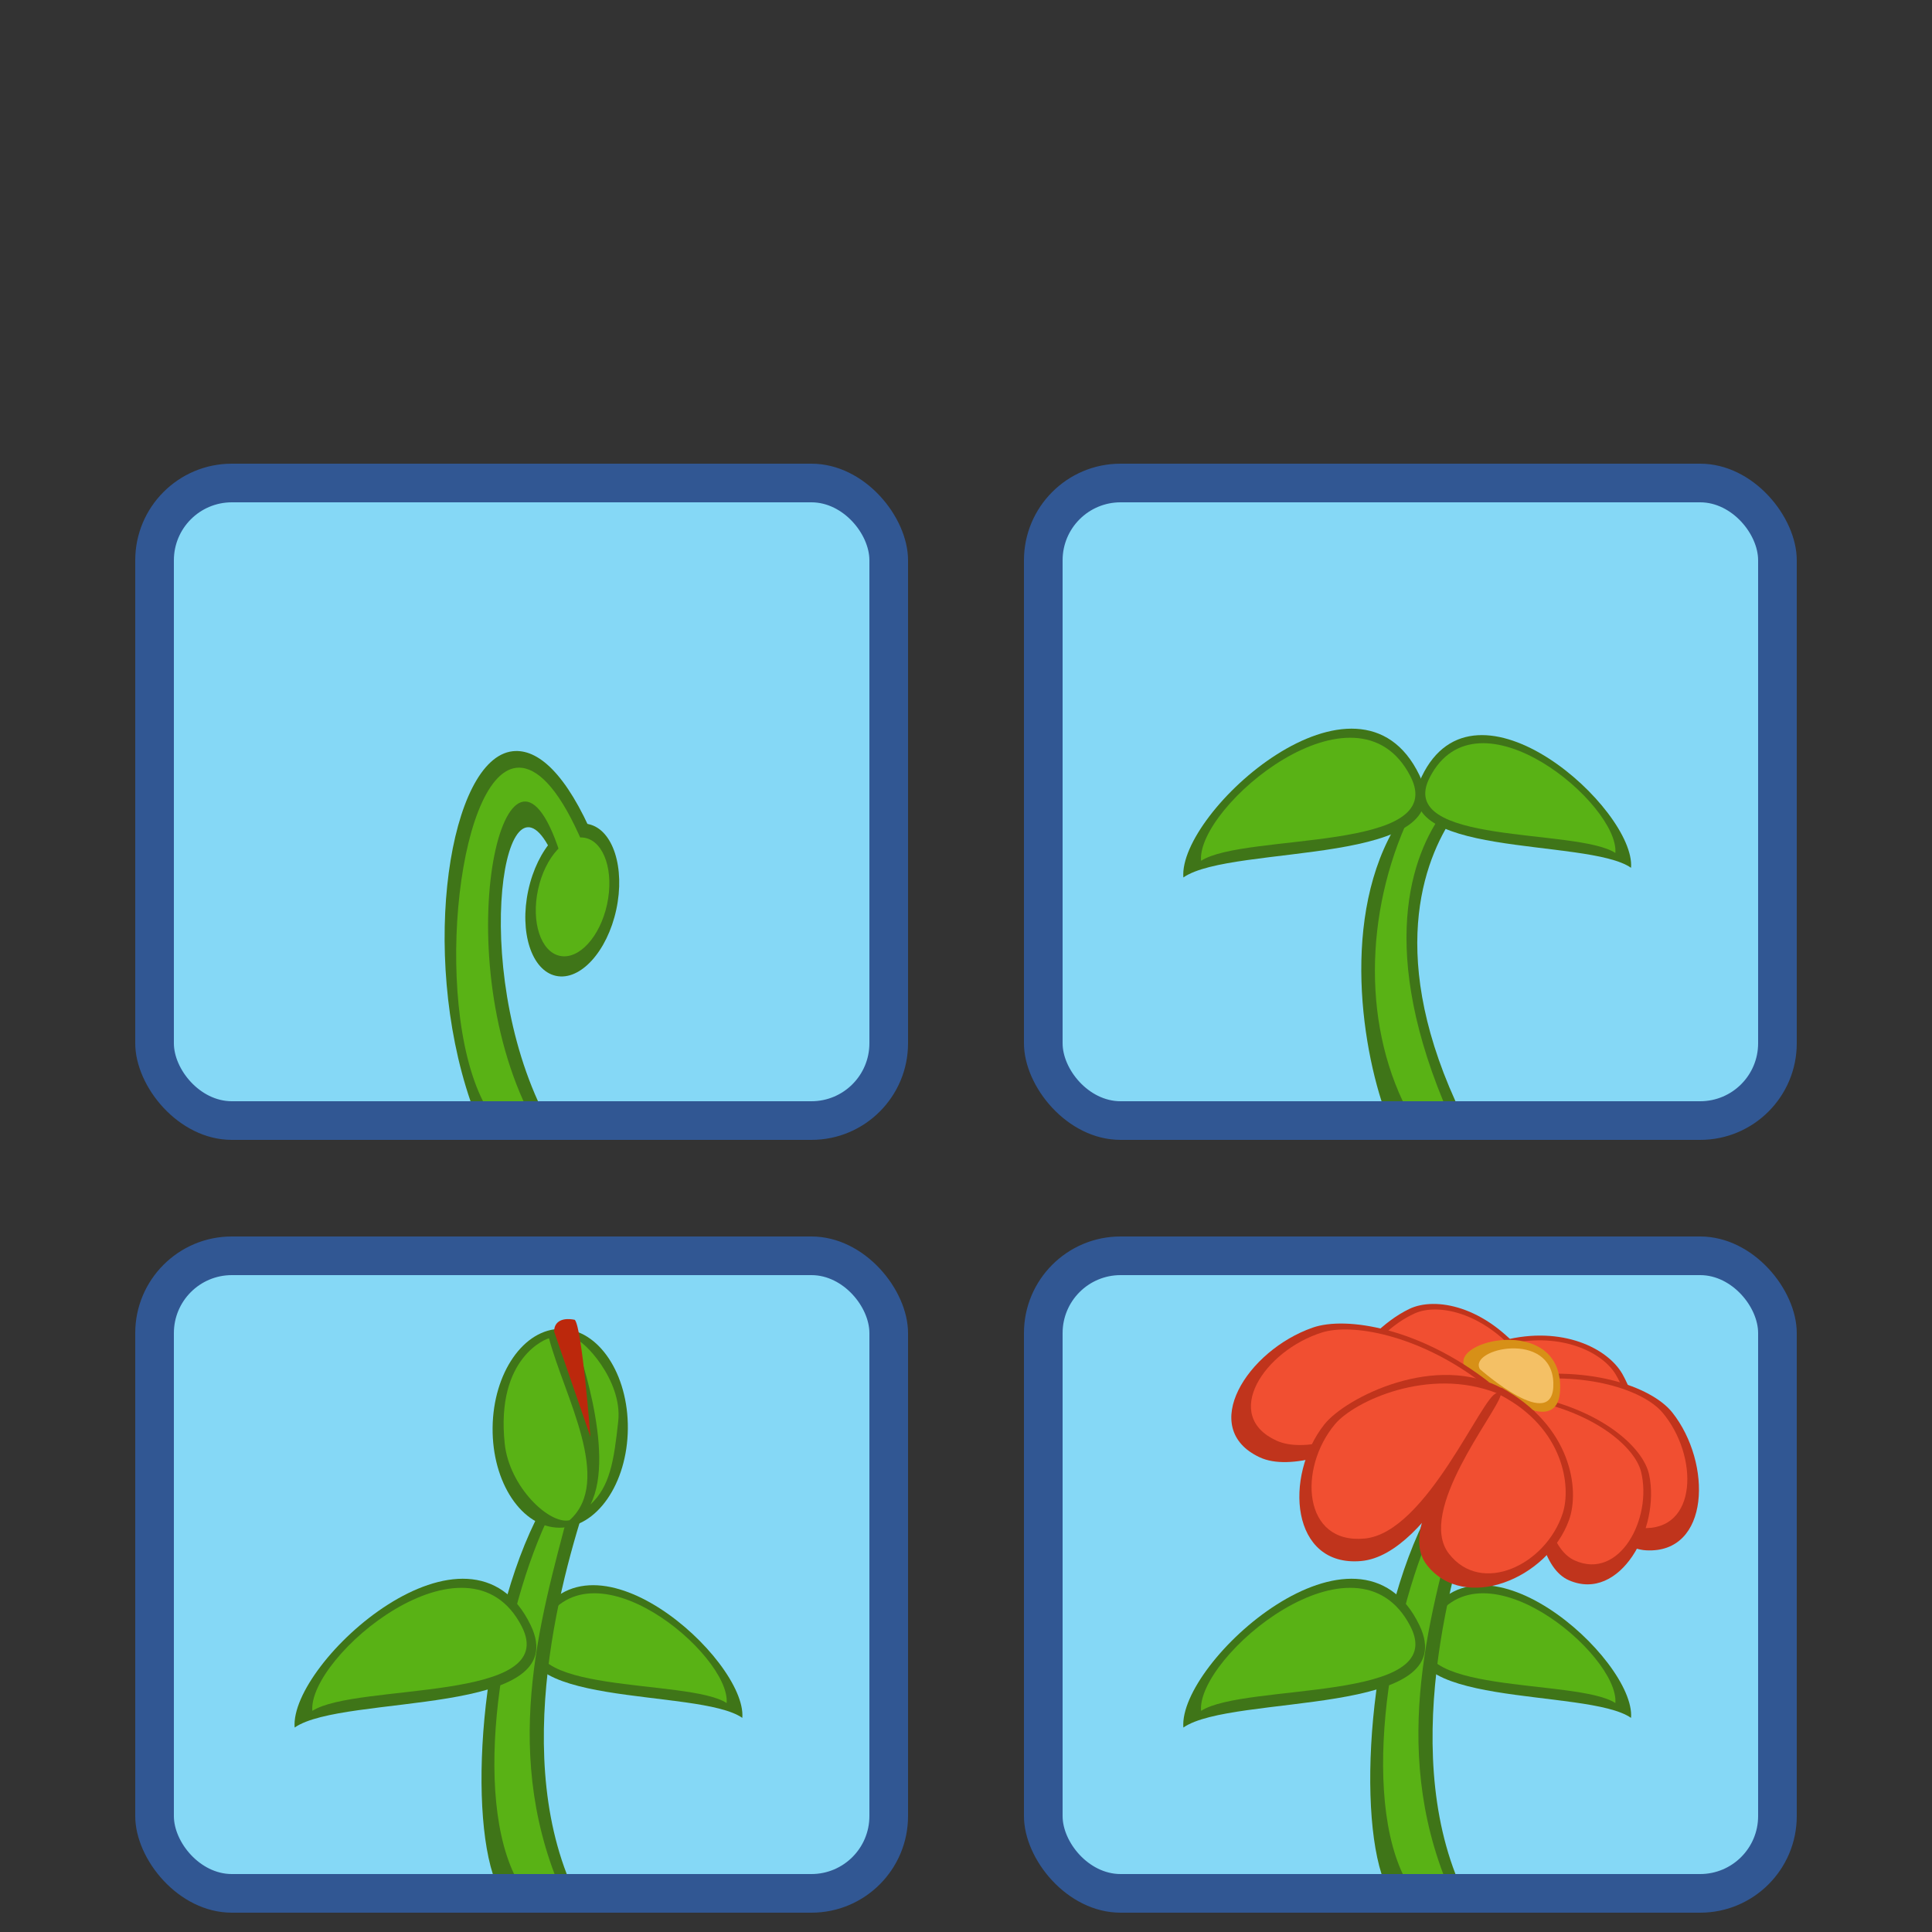
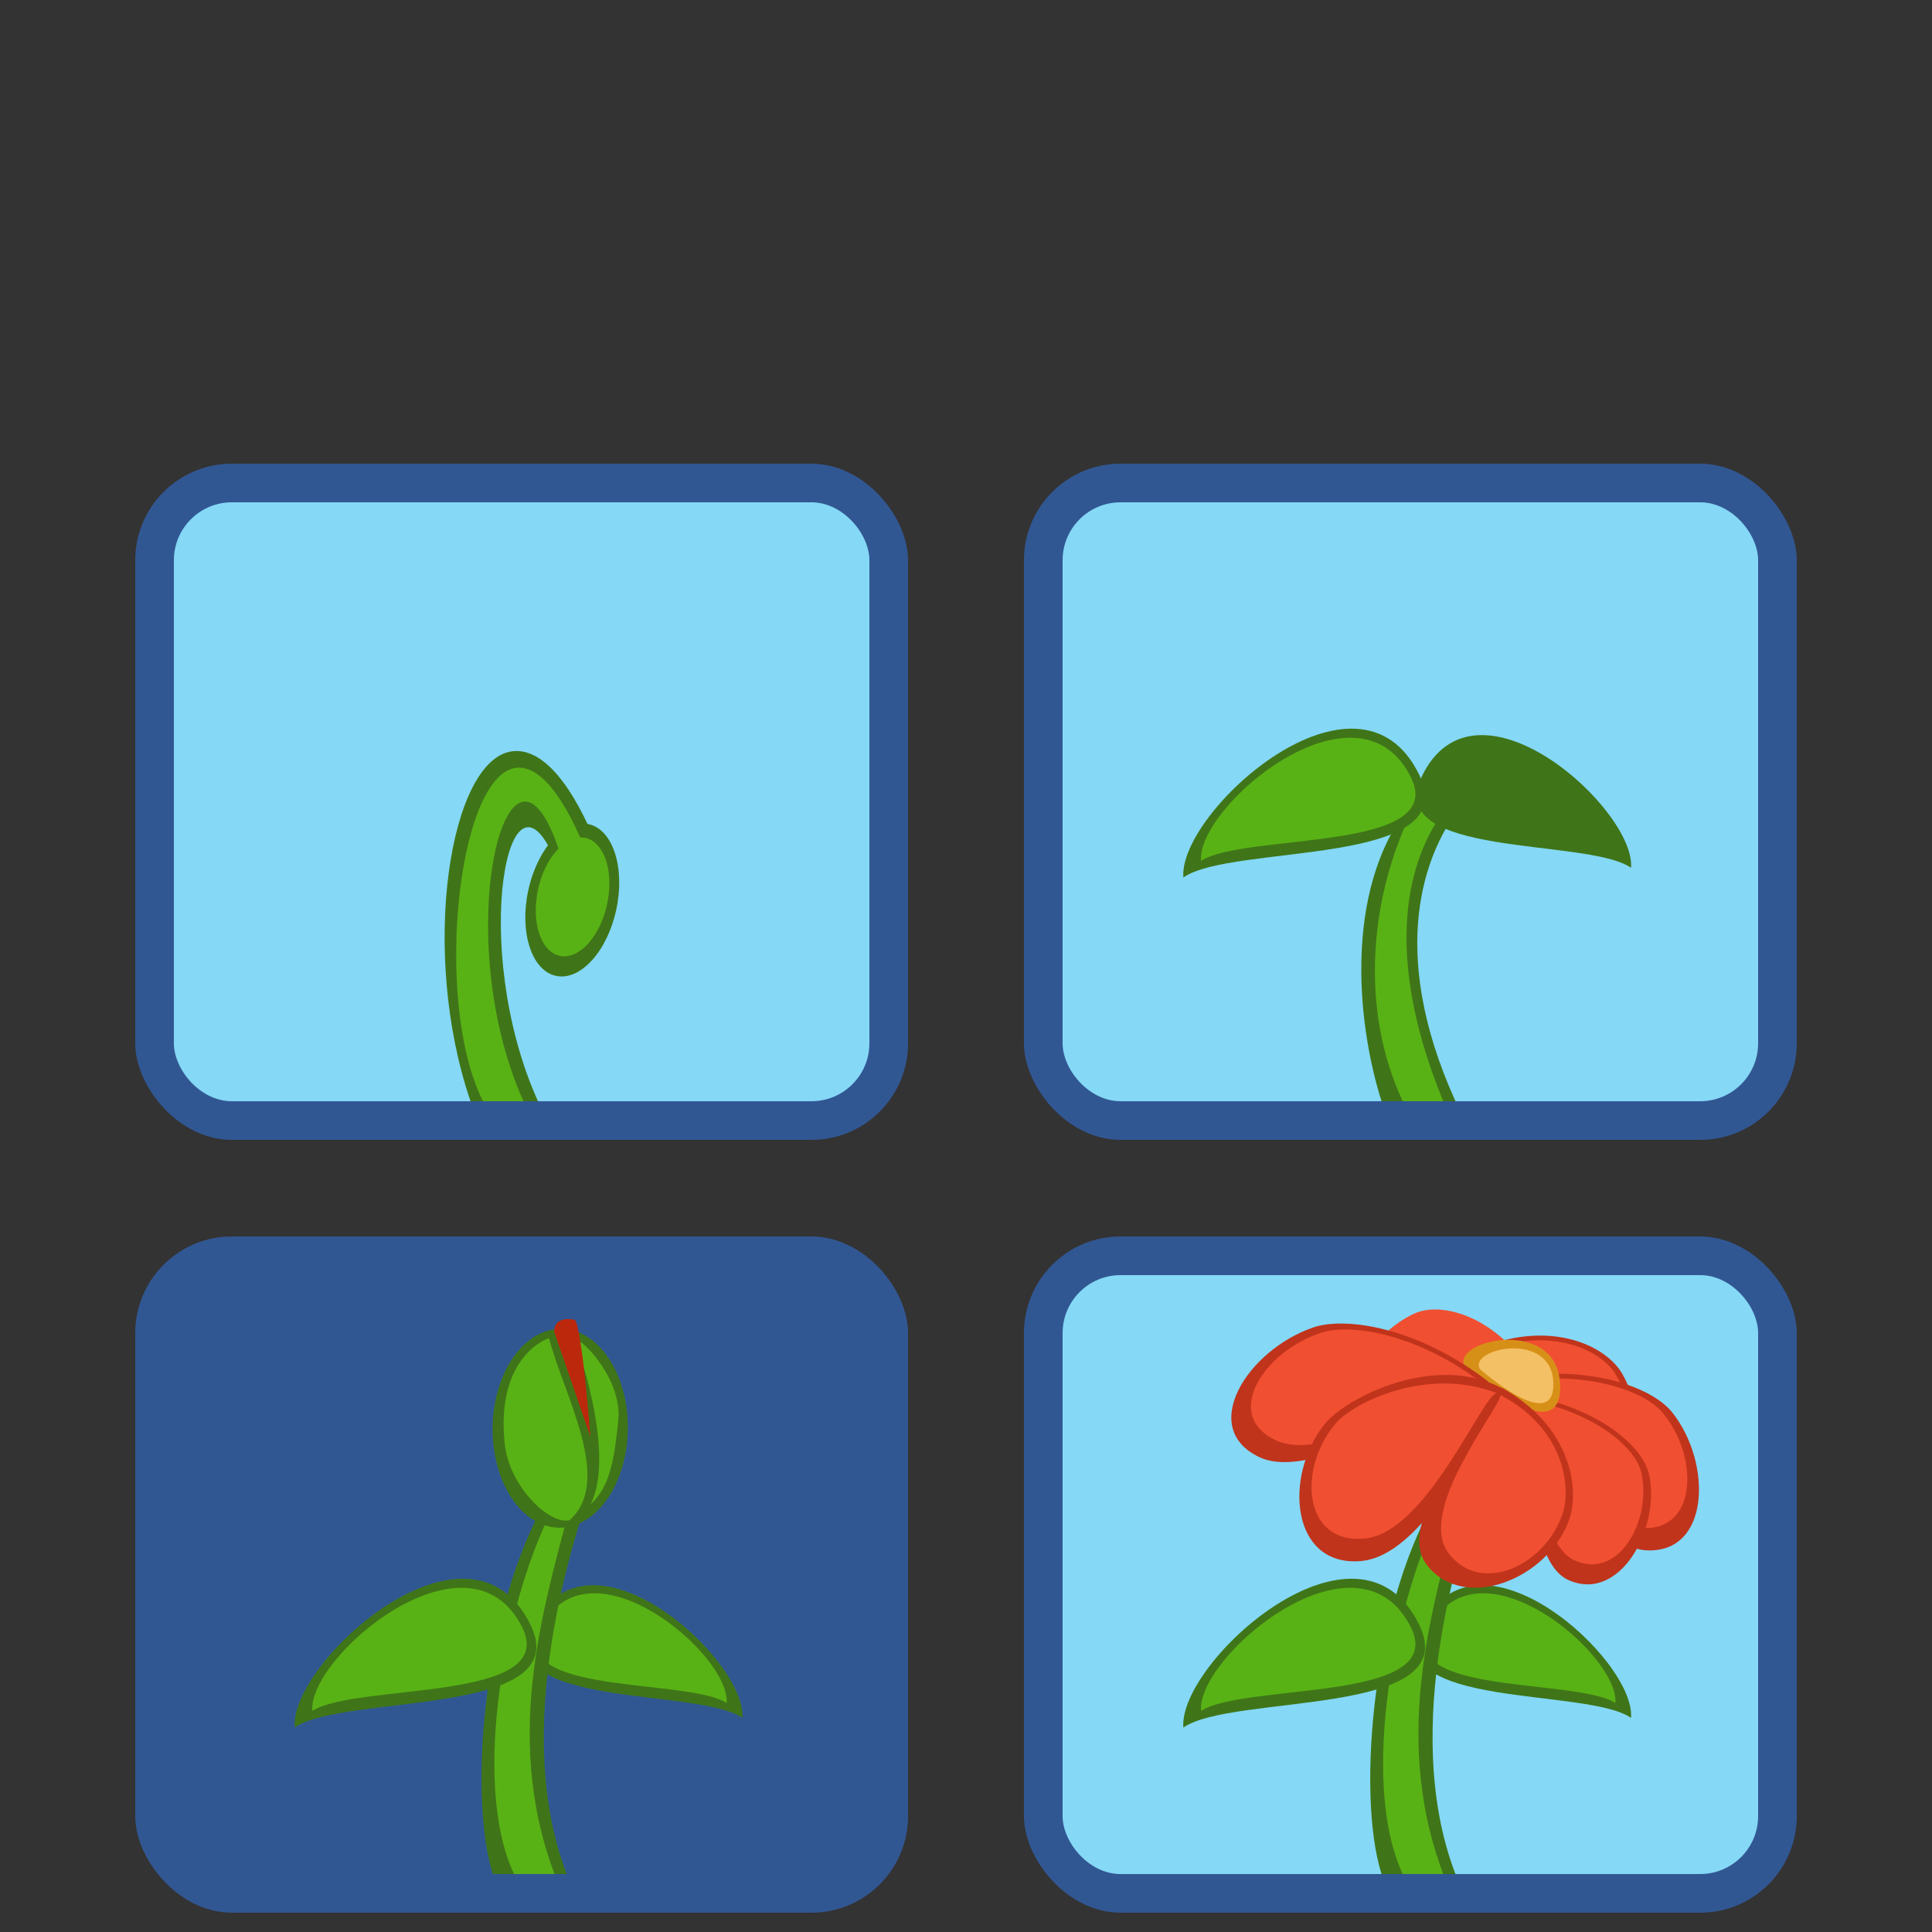
<svg xmlns="http://www.w3.org/2000/svg" xmlns:ns1="http://sodipodi.sourceforge.net/DTD/sodipodi-0.dtd" xmlns:ns2="http://www.inkscape.org/namespaces/inkscape" width="100" height="100" id="svg2" ns1:version="0.32" ns2:version="0.92.1 r15371" version="1.0" ns1:docname="chronos.svg">
  <rect width="100%" height="100%" fill="#333333" stroke="none" />
  <defs id="defs4" />
  <ns1:namedview id="base" pagecolor="#ffffff" bordercolor="#666666" borderopacity="1.0" ns2:pageopacity="0.0" ns2:pageshadow="2" ns2:zoom="7.9999996" ns2:cx="64.268254" ns2:cy="31.266045" ns2:document-units="px" ns2:current-layer="layer1" width="100px" height="100px" ns2:window-width="1884" ns2:window-height="1051" ns2:window-x="0" ns2:window-y="0" showgrid="true" ns2:window-maximized="1" ns2:snap-global="true">
    <ns2:grid type="xygrid" id="grid877" />
  </ns1:namedview>
  <g ns2:label="Calque 1" ns2:groupmode="layer" id="layer1">
    <path style="fill:white;fill-opacity:0.545;fill-rule:evenodd;stroke:none;stroke-width:2;stroke-linecap:butt;stroke-linejoin:miter;stroke-miterlimit:4;stroke-dasharray:none;stroke-opacity:1" d="M 108.421,161.999 C 108.421,161.999 110.595,161.077 112.702,159.167 C 115.501,159.902 118.766,162.114 119.634,163.003 C 116.242,160.648 107.565,164.238 108.421,161.999 z " id="path11707" ns1:nodetypes="cccc" />
    <rect style="opacity:1;fill:#315793;fill-opacity:1;stroke:none;stroke-width:1;stroke-miterlimit:4;stroke-dasharray:none;stroke-opacity:1" id="rect879" width="40" height="35" x="7" y="24" ry="5" />
    <rect style="opacity:1;fill:#315793;fill-opacity:1;stroke:none;stroke-width:1;stroke-miterlimit:4;stroke-dasharray:none;stroke-opacity:1" id="rect879-3" width="40" height="35" x="53" y="24" ry="5" />
    <rect style="opacity:1;fill:#85d8f6;fill-opacity:1;stroke:none;stroke-width:0.857;stroke-miterlimit:4;stroke-dasharray:none;stroke-opacity:1" id="rect879-5-3" width="36" height="31" x="55" y="26" ry="3" />
    <rect style="opacity:1;fill:#315793;fill-opacity:1;stroke:none;stroke-width:1;stroke-miterlimit:4;stroke-dasharray:none;stroke-opacity:1" id="rect879-6" width="40" height="35" x="7" y="64" ry="5" />
    <rect style="opacity:1;fill:#315793;fill-opacity:1;stroke:none;stroke-width:1;stroke-miterlimit:4;stroke-dasharray:none;stroke-opacity:1" id="rect879-3-7" width="40" height="35" x="53" y="64" ry="5" />
    <rect style="opacity:1;fill:#85d8f6;fill-opacity:1;stroke:none;stroke-width:0.857;stroke-miterlimit:4;stroke-dasharray:none;stroke-opacity:1" id="rect879-5-3-6" width="36" height="31" x="55" y="66" ry="3" />
    <rect style="opacity:1;fill:#85d8f6;fill-opacity:1;stroke:none;stroke-width:0.857;stroke-miterlimit:4;stroke-dasharray:none;stroke-opacity:1" id="rect879-5" width="36" height="31" x="9" y="26" ry="3" />
-     <path style="fill:#c0341c;fill-opacity:1;stroke:none;stroke-width:1.045px;stroke-linecap:butt;stroke-linejoin:miter;stroke-opacity:1" d="m 78.925,70.152 c -2.057,-2.566 -4.639,-3.05 -5.984,-2.4 -2.614,1.262 -5.115,5.235 -3.113,6.558 2.002,1.322 8.597,-4.432 9.096,-4.157 z" id="path1312-0-6-2-6" ns2:connector-curvature="0" ns1:nodetypes="cssc" />
-     <rect style="opacity:1;fill:#85d8f6;fill-opacity:1;stroke:none;stroke-width:0.857;stroke-miterlimit:4;stroke-dasharray:none;stroke-opacity:1" id="rect879-5-7" width="36" height="31" x="9" y="66" ry="3" />
    <path style="fill:#c0341c;fill-opacity:1;stroke:none;stroke-width:1.031px;stroke-linecap:butt;stroke-linejoin:miter;stroke-opacity:1" d="m 77.826,69.375 c 3.044,-0.776 5.406,0.42 6.157,1.759 1.46,2.603 1.384,7.287 -0.953,7.11 -2.336,-0.176 -4.651,-8.781 -5.205,-8.869 z" id="path1312-0-6-2" ns2:connector-curvature="0" ns1:nodetypes="cssc" />
    <path style="fill:#3f7518;fill-opacity:1;stroke:none;stroke-width:1px;stroke-linecap:butt;stroke-linejoin:miter;stroke-opacity:1" d="M 26.541,38.883 C 23.271,39.243 21.703,49.259 24.354,57 h 3.492 c -3.595,-7.954 -1.495,-18.597 0.975,-12.25 10e-7,0 3.359,0.402 1.936,-1.326 -1.444,-3.396 -2.922,-4.684 -4.215,-4.541 z" id="path1018-2" ns2:connector-curvature="0" ns1:nodetypes="sccccs" />
    <ellipse style="opacity:1;fill:#3f7518;fill-opacity:1;stroke:none;stroke-width:1.281;stroke-miterlimit:4;stroke-dasharray:none;stroke-opacity:1" id="path1001-1" cx="38.773" cy="39.148" rx="2.331" ry="4.014" transform="matrix(0.977,0.214,-0.211,0.978,0,0)" />
    <path style="fill:#59b215;fill-opacity:1;stroke:none;stroke-width:1px;stroke-linecap:butt;stroke-linejoin:miter;stroke-opacity:1" d="M 27.025,39.744 C 23.747,39.322 22.352,51.754 25,57 h 2.096 c -4.036,-8.977 -0.529,-21.737 2.127,-12.043 0,0 2.367,0.432 0.943,-1.297 -1.123,-2.641 -2.194,-3.794 -3.141,-3.916 z" id="path1018" ns2:connector-curvature="0" ns1:nodetypes="sccccs" />
    <ellipse style="opacity:1;fill:#59b215;fill-opacity:1;stroke:none;stroke-width:1;stroke-miterlimit:4;stroke-dasharray:none;stroke-opacity:1" id="path1001" cx="38.808" cy="39.081" rx="1.827" ry="3.123" transform="rotate(12.245)" />
    <path ns2:connector-curvature="0" style="fill:#3f7518;fill-opacity:1;stroke:none;stroke-width:1px;stroke-linecap:butt;stroke-linejoin:miter;stroke-opacity:1" d="m 71.508,57 h 3.826 c -3.595,-7.954 -1.483,-12.847 0.07,-15 10e-7,0 -0.641,0.986 -2.064,-0.743 C 69.487,45.548 70.188,52.841 71.508,57 Z" id="path1018-2-9" ns1:nodetypes="ccccc" />
    <path ns2:connector-curvature="0" style="fill:#59b215;fill-opacity:1;stroke:none;stroke-width:1px;stroke-linecap:butt;stroke-linejoin:miter;stroke-opacity:1" d="m 72.607,57 h 2.096 c -3.453,-8.394 -1.47,-13.154 0.186,-15.21 0,0 -0.05,1.265 -1.473,-0.464 C 70.812,46.185 70.367,52.239 72.607,57 Z" id="path1018-6" ns1:nodetypes="ccccc" />
    <path style="fill:#3f7518;fill-opacity:1;stroke:none;stroke-width:1.006px;stroke-linecap:butt;stroke-linejoin:miter;stroke-opacity:1" d="m 84.422,44.917 c -2.249,-1.576 -12.884,-0.446 -10.833,-4.724 2.785,-5.81 11.078,1.703 10.833,4.724 z" id="path1102-6-2" ns2:connector-curvature="0" ns1:nodetypes="csc" />
    <path style="fill:#3f7518;fill-opacity:1;stroke:none;stroke-width:1.131px;stroke-linecap:butt;stroke-linejoin:miter;stroke-opacity:1" d="M 61.251,45.417 C 63.787,43.649 75.779,44.916 73.467,40.119 70.327,33.604 60.975,42.029 61.251,45.417 Z" id="path1102-6" ns2:connector-curvature="0" ns1:nodetypes="csc" />
-     <path style="fill:#59b215;fill-opacity:1;stroke:none;stroke-width:0.862px;stroke-linecap:butt;stroke-linejoin:miter;stroke-opacity:1" d="m 83.61,44.149 c -1.995,-1.304 -11.425,-0.369 -9.607,-3.908 2.469,-4.806 9.824,1.409 9.607,3.908 z" id="path1102-61" ns2:connector-curvature="0" ns1:nodetypes="csc" />
    <path style="fill:#59b215;fill-opacity:1;stroke:none;stroke-width:0.969px;stroke-linecap:butt;stroke-linejoin:miter;stroke-opacity:1" d="m 62.167,44.556 c 2.249,-1.462 12.884,-0.414 10.833,-4.382 -2.785,-5.39 -11.078,1.58 -10.833,4.382 z" id="path1102" ns2:connector-curvature="0" ns1:nodetypes="csc" />
    <path style="fill:#3f7518;fill-opacity:1;stroke:none;stroke-width:1.006px;stroke-linecap:butt;stroke-linejoin:miter;stroke-opacity:1" d="m 38.422,88.917 c -2.249,-1.576 -12.884,-0.446 -10.833,-4.724 2.785,-5.81 11.078,1.703 10.833,4.724 z" id="path1102-6-2-0-2" ns2:connector-curvature="0" ns1:nodetypes="csc" />
    <path style="fill:#59b215;fill-opacity:1;stroke:none;stroke-width:0.862px;stroke-linecap:butt;stroke-linejoin:miter;stroke-opacity:1" d="m 37.61,88.149 c -1.995,-1.304 -11.425,-0.369 -9.607,-3.908 2.469,-4.806 9.824,1.409 9.607,3.908 z" id="path1102-61-7-9" ns2:connector-curvature="0" ns1:nodetypes="csc" />
    <path ns2:connector-curvature="0" style="fill:#3f7518;fill-opacity:1;stroke:none;stroke-width:1px;stroke-linecap:butt;stroke-linejoin:miter;stroke-opacity:1" d="m 25.508,97 h 3.826 c -2.928,-7.62 0.35,-17.43 1.486,-20.667 -1.083,-0.75 -0.748,2.443 -2.172,0.714 C 25.047,82.588 24.188,92.841 25.508,97 Z" id="path1018-2-9-9-9" ns1:nodetypes="ccccc" />
    <path ns2:connector-curvature="0" style="fill:#59b215;fill-opacity:1;stroke:none;stroke-width:1px;stroke-linecap:butt;stroke-linejoin:miter;stroke-opacity:1" d="m 26.607,97 h 2.096 c -2.786,-7.394 -0.386,-14.321 1.02,-19.876 0,0 0.044,0.139 -0.963,0.66 C 26.155,82.642 24.367,92.239 26.607,97 Z" id="path1018-6-2-2" ns1:nodetypes="ccccc" />
    <ellipse style="opacity:1;fill:#3f7518;fill-opacity:1;stroke:none;stroke-width:0.96;stroke-miterlimit:4;stroke-dasharray:none;stroke-opacity:1" id="path1264" cx="29.734" cy="73.69" rx="3.5" ry="5.146" transform="matrix(1,0.008,-0.01,1,0,0)" />
    <path style="fill:#3f7518;fill-opacity:1;stroke:none;stroke-width:1.131px;stroke-linecap:butt;stroke-linejoin:miter;stroke-opacity:1" d="M 15.251,89.417 C 17.787,87.649 29.779,88.916 27.467,84.119 24.327,77.604 14.975,86.029 15.251,89.417 Z" id="path1102-6-23-8" ns2:connector-curvature="0" ns1:nodetypes="csc" />
    <path style="fill:#59b215;fill-opacity:1;stroke:none;stroke-width:0.969px;stroke-linecap:butt;stroke-linejoin:miter;stroke-opacity:1" d="m 16.167,88.556 c 2.249,-1.462 12.884,-0.414 10.833,-4.382 -2.785,-5.39 -11.078,1.58 -10.833,4.382 z" id="path1102-5-7" ns2:connector-curvature="0" ns1:nodetypes="csc" />
    <path style="fill:#59b215;fill-opacity:1;stroke:none;stroke-width:1px;stroke-linecap:butt;stroke-linejoin:miter;stroke-opacity:1" d="m 28.417,69.271 c 0.779,2.972 3.346,7.382 1.062,9.417 -1.052,0.234 -3.117,-1.736 -3.354,-3.958 -0.483,-4.522 2.23,-5.471 2.292,-5.458 z" id="path1262" ns2:connector-curvature="0" ns1:nodetypes="ccsc" />
    <path style="fill:#59b215;fill-opacity:1;stroke:none;stroke-width:1px;stroke-linecap:butt;stroke-linejoin:miter;stroke-opacity:1" d="m 29.75,69.312 c 0,0 2.188,5.875 0.812,8.562 1,-0.938 1.21,-2.2 1.438,-4.312 0.229,-2.125 -1.825,-4.25 -2.25,-4.25 z" id="path1266" ns2:connector-curvature="0" ns1:nodetypes="ccsc" />
    <path style="fill:#bc280c;fill-opacity:1;stroke:none;stroke-width:1px;stroke-linecap:butt;stroke-linejoin:miter;stroke-opacity:1" d="m 30.562,74.375 -1.875,-5.438 c -0.028,-0.415 0.28,-0.781 1.062,-0.625 0.375,0.375 0.812,6.062 0.812,6.062 z" id="path1268" ns2:connector-curvature="0" ns1:nodetypes="cccc" />
    <path style="fill:#3f7518;fill-opacity:1;stroke:none;stroke-width:1.006px;stroke-linecap:butt;stroke-linejoin:miter;stroke-opacity:1" d="m 84.422,88.917 c -2.249,-1.576 -12.884,-0.446 -10.833,-4.724 2.785,-5.81 11.078,1.703 10.833,4.724 z" id="path1102-6-2-0-2-2" ns2:connector-curvature="0" ns1:nodetypes="csc" />
    <path style="fill:#f14f31;fill-opacity:1;stroke:none;stroke-width:0.889px;stroke-linecap:butt;stroke-linejoin:miter;stroke-opacity:1" d="m 78.151,69.55 c 2.687,-0.598 4.793,0.449 5.474,1.587 1.322,2.212 1.308,6.145 -0.764,5.955 -2.071,-0.19 -4.219,-7.458 -4.71,-7.542 z" id="path1312-3-0" ns2:connector-curvature="0" ns1:nodetypes="cssc" />
    <path style="fill:#f14f31;fill-opacity:1;stroke:none;stroke-width:0.901px;stroke-linecap:butt;stroke-linejoin:miter;stroke-opacity:1" d="m 78.564,70.093 c -1.864,-2.192 -4.155,-2.64 -5.332,-2.114 -2.288,1.021 -4.428,4.326 -2.635,5.471 1.793,1.144 7.52,-3.595 7.967,-3.356 z" id="path1312-3-0-1" ns2:connector-curvature="0" ns1:nodetypes="cssc" />
    <path style="fill:#c0341c;fill-opacity:1;stroke:none;stroke-width:1.23px;stroke-linecap:butt;stroke-linejoin:miter;stroke-opacity:1" d="m 77.826,71.346 c 4.316,-0.779 7.667,0.422 8.732,1.765 2.07,2.611 1.962,7.311 -1.351,7.134 -3.313,-0.177 -6.596,-8.811 -7.381,-8.899 z" id="path1312-0-6" ns2:connector-curvature="0" ns1:nodetypes="cssc" />
    <path style="fill:#59b215;fill-opacity:1;stroke:none;stroke-width:0.862px;stroke-linecap:butt;stroke-linejoin:miter;stroke-opacity:1" d="m 83.61,88.149 c -1.995,-1.304 -11.425,-0.369 -9.607,-3.908 2.469,-4.806 9.824,1.409 9.607,3.908 z" id="path1102-61-7-9-9" ns2:connector-curvature="0" ns1:nodetypes="csc" />
    <path style="fill:#f14f31;fill-opacity:1;stroke:none;stroke-width:1.061px;stroke-linecap:butt;stroke-linejoin:miter;stroke-opacity:1" d="m 78.287,71.521 c 3.81,-0.6 6.797,0.451 7.762,1.592 1.875,2.219 1.855,6.165 -1.083,5.975 -2.937,-0.19 -5.982,-7.483 -6.679,-7.567 z" id="path1312-3" ns2:connector-curvature="0" ns1:nodetypes="cssc" />
    <path style="fill:#c0341c;fill-opacity:1;stroke:none;stroke-width:1.106px;stroke-linecap:butt;stroke-linejoin:miter;stroke-opacity:1" d="m 78.933,72.201 c 3.881,0.681 6.124,2.697 6.426,4.13 0.588,2.785 -1.506,6.623 -4.155,5.462 -2.649,-1.161 -1.663,-9.278 -2.271,-9.591 z" id="path1312-0-3-1" ns2:connector-curvature="0" ns1:nodetypes="cssc" />
    <path ns2:connector-curvature="0" style="fill:#3f7518;fill-opacity:1;stroke:none;stroke-width:1px;stroke-linecap:butt;stroke-linejoin:miter;stroke-opacity:1" d="m 71.508,97 h 3.826 c -2.928,-7.62 0.35,-17.43 1.486,-20.667 -1.083,-0.75 -0.748,2.443 -2.172,0.714 C 71.047,82.588 70.188,92.841 71.508,97 Z" id="path1018-2-9-9-9-3" ns1:nodetypes="ccccc" />
    <path ns2:connector-curvature="0" style="fill:#59b215;fill-opacity:1;stroke:none;stroke-width:1px;stroke-linecap:butt;stroke-linejoin:miter;stroke-opacity:1" d="m 72.607,97 h 2.096 c -2.786,-7.394 -0.386,-14.321 1.02,-19.876 0,0 0.044,0.139 -0.963,0.66 C 72.155,82.642 70.367,92.239 72.607,97 Z" id="path1018-6-2-2-1" ns1:nodetypes="ccccc" />
    <path style="fill:#3f7518;fill-opacity:1;stroke:none;stroke-width:1.131px;stroke-linecap:butt;stroke-linejoin:miter;stroke-opacity:1" d="M 61.251,89.417 C 63.787,87.649 75.779,88.916 73.467,84.119 70.327,77.604 60.975,86.029 61.251,89.417 Z" id="path1102-6-23-8-4" ns2:connector-curvature="0" ns1:nodetypes="csc" />
    <path style="fill:#59b215;fill-opacity:1;stroke:none;stroke-width:0.969px;stroke-linecap:butt;stroke-linejoin:miter;stroke-opacity:1" d="m 62.167,88.556 c 2.249,-1.462 12.884,-0.414 10.833,-4.382 -2.785,-5.39 -11.078,1.58 -10.833,4.382 z" id="path1102-5-7-7" ns2:connector-curvature="0" ns1:nodetypes="csc" />
    <path style="fill:#f14f31;fill-opacity:1;stroke:none;stroke-width:0.953px;stroke-linecap:butt;stroke-linejoin:miter;stroke-opacity:1" d="m 79.238,72.487 c 3.389,0.674 5.397,2.454 5.703,3.69 0.595,2.403 -1.106,5.646 -3.44,4.589 -2.334,-1.057 -1.726,-7.997 -2.263,-8.279 z" id="path1312-6-0" ns2:connector-curvature="0" ns1:nodetypes="cssc" />
-     <path style="fill:#d79017;fill-opacity:1;stroke:none;stroke-width:1.304px;stroke-linecap:butt;stroke-linejoin:miter;stroke-opacity:1" d="m 75.822,70.757 c -0.803,-1.391 4.817,-2.666 4.931,0.927 0.115,3.593 -4.931,-0.927 -4.931,-0.927 z" id="path1419-5" ns2:connector-curvature="0" />
+     <path style="fill:#d79017;fill-opacity:1;stroke:none;stroke-width:1.304px;stroke-linecap:butt;stroke-linejoin:miter;stroke-opacity:1" d="m 75.822,70.757 c -0.803,-1.391 4.817,-2.666 4.931,0.927 0.115,3.593 -4.931,-0.927 -4.931,-0.927 " id="path1419-5" ns2:connector-curvature="0" />
    <path style="fill:#f4c065;fill-opacity:1;stroke:none;stroke-width:1px;stroke-linecap:butt;stroke-linejoin:miter;stroke-opacity:1" d="m 76.6,70.865 c -0.619,-1.061 3.712,-2.033 3.801,0.707 0.088,2.74 -3.801,-0.707 -3.801,-0.707 z" id="path1419" ns2:connector-curvature="0" />
    <path style="fill:#c0341c;fill-opacity:1;stroke:none;stroke-width:1.272px;stroke-linecap:butt;stroke-linejoin:miter;stroke-opacity:1" d="m 77.095,71.557 c -3.591,-2.802 -7.395,-3.45 -9.146,-2.841 -3.402,1.183 -5.946,5.216 -2.753,6.711 3.193,1.495 11.116,-4.185 11.899,-3.87 z" id="path1312-0" ns2:connector-curvature="0" ns1:nodetypes="cssc" />
    <path style="fill:#f14f31;fill-opacity:1;stroke:none;stroke-width:1.097px;stroke-linecap:butt;stroke-linejoin:miter;stroke-opacity:1" d="m 76.566,71.476 c -3.22,-2.4 -6.6,-2.993 -8.143,-2.506 -3,0.948 -5.201,4.299 -2.351,5.597 2.85,1.297 9.796,-3.366 10.494,-3.091 z" id="path1312" ns2:connector-curvature="0" ns1:nodetypes="cssc" />
    <path style="fill:#c0341c;fill-opacity:1;stroke:none;stroke-width:1.29px;stroke-linecap:butt;stroke-linejoin:miter;stroke-opacity:1" d="m 77.842,71.913 c -3.472,-1.972 -8.205,0.43 -9.296,1.817 -2.12,2.695 -1.727,7.385 1.9,7.069 3.627,-0.316 6.852,-8.078 7.396,-8.886 z" id="path1312-0-3" ns2:connector-curvature="0" ns1:nodetypes="cssc" />
    <path style="fill:#f14f31;fill-opacity:1;stroke:none;stroke-width:1.112px;stroke-linecap:butt;stroke-linejoin:miter;stroke-opacity:1" d="m 77.471,72.107 c -3.531,-1.377 -7.374,0.423 -8.367,1.604 -1.929,2.296 -1.676,6.236 1.538,5.923 3.214,-0.313 6.069,-7.413 6.829,-7.527 z" id="path1312-6" ns2:connector-curvature="0" ns1:nodetypes="cssc" />
    <path style="fill:#c0341c;fill-opacity:1;stroke:none;stroke-width:1.252px;stroke-linecap:butt;stroke-linejoin:miter;stroke-opacity:1" d="m 77.71,71.821 c 3.638,2 4.068,5.29 3.501,6.86 -1.102,3.051 -5.409,4.784 -7.341,2.343 -1.933,-2.44 3.569,-7.909 3.841,-9.203 z" id="path1312-0-3-1-5" ns2:connector-curvature="0" ns1:nodetypes="cssc" />
    <path style="fill:#f14f31;fill-opacity:1;stroke:none;stroke-width:1.08px;stroke-linecap:butt;stroke-linejoin:miter;stroke-opacity:1" d="m 77.675,72.216 c 3.267,1.713 3.661,4.724 3.212,6.108 -0.866,2.674 -4.212,4.274 -5.895,2.09 -1.683,-2.184 2.428,-7.214 2.683,-8.198 z" id="path1312-6-0-4" ns2:connector-curvature="0" ns1:nodetypes="cssc" />
  </g>
</svg>